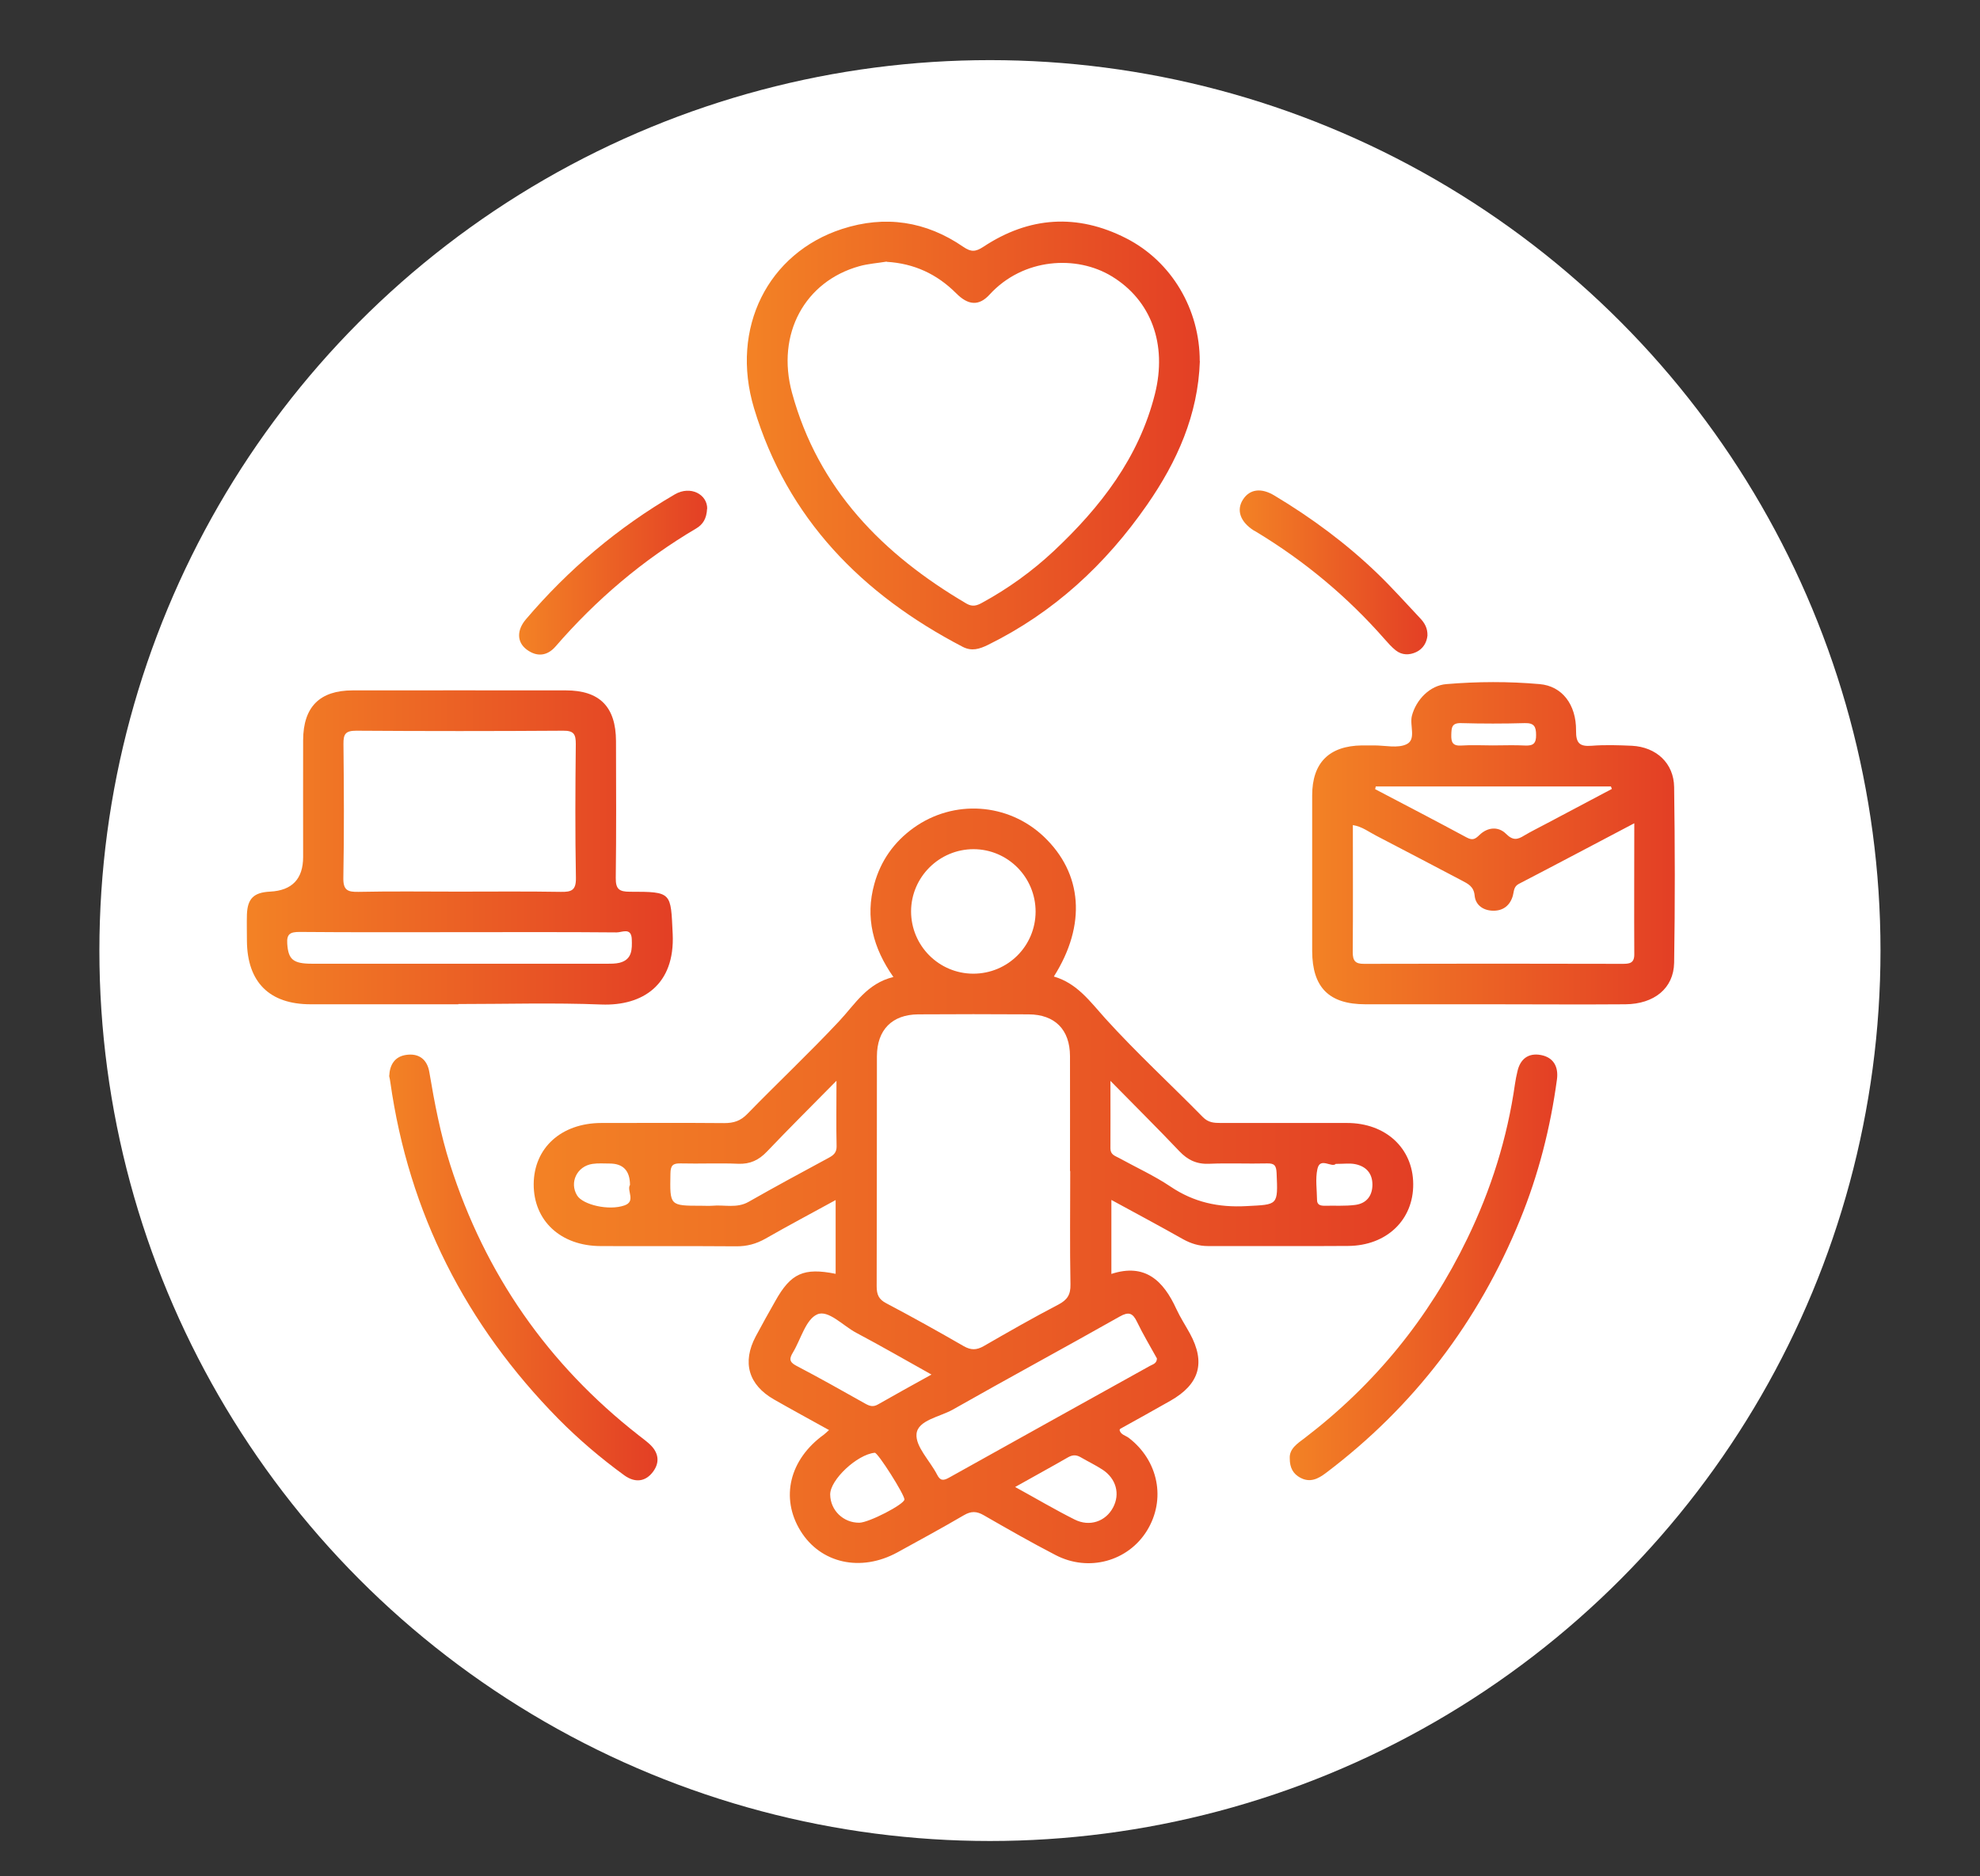
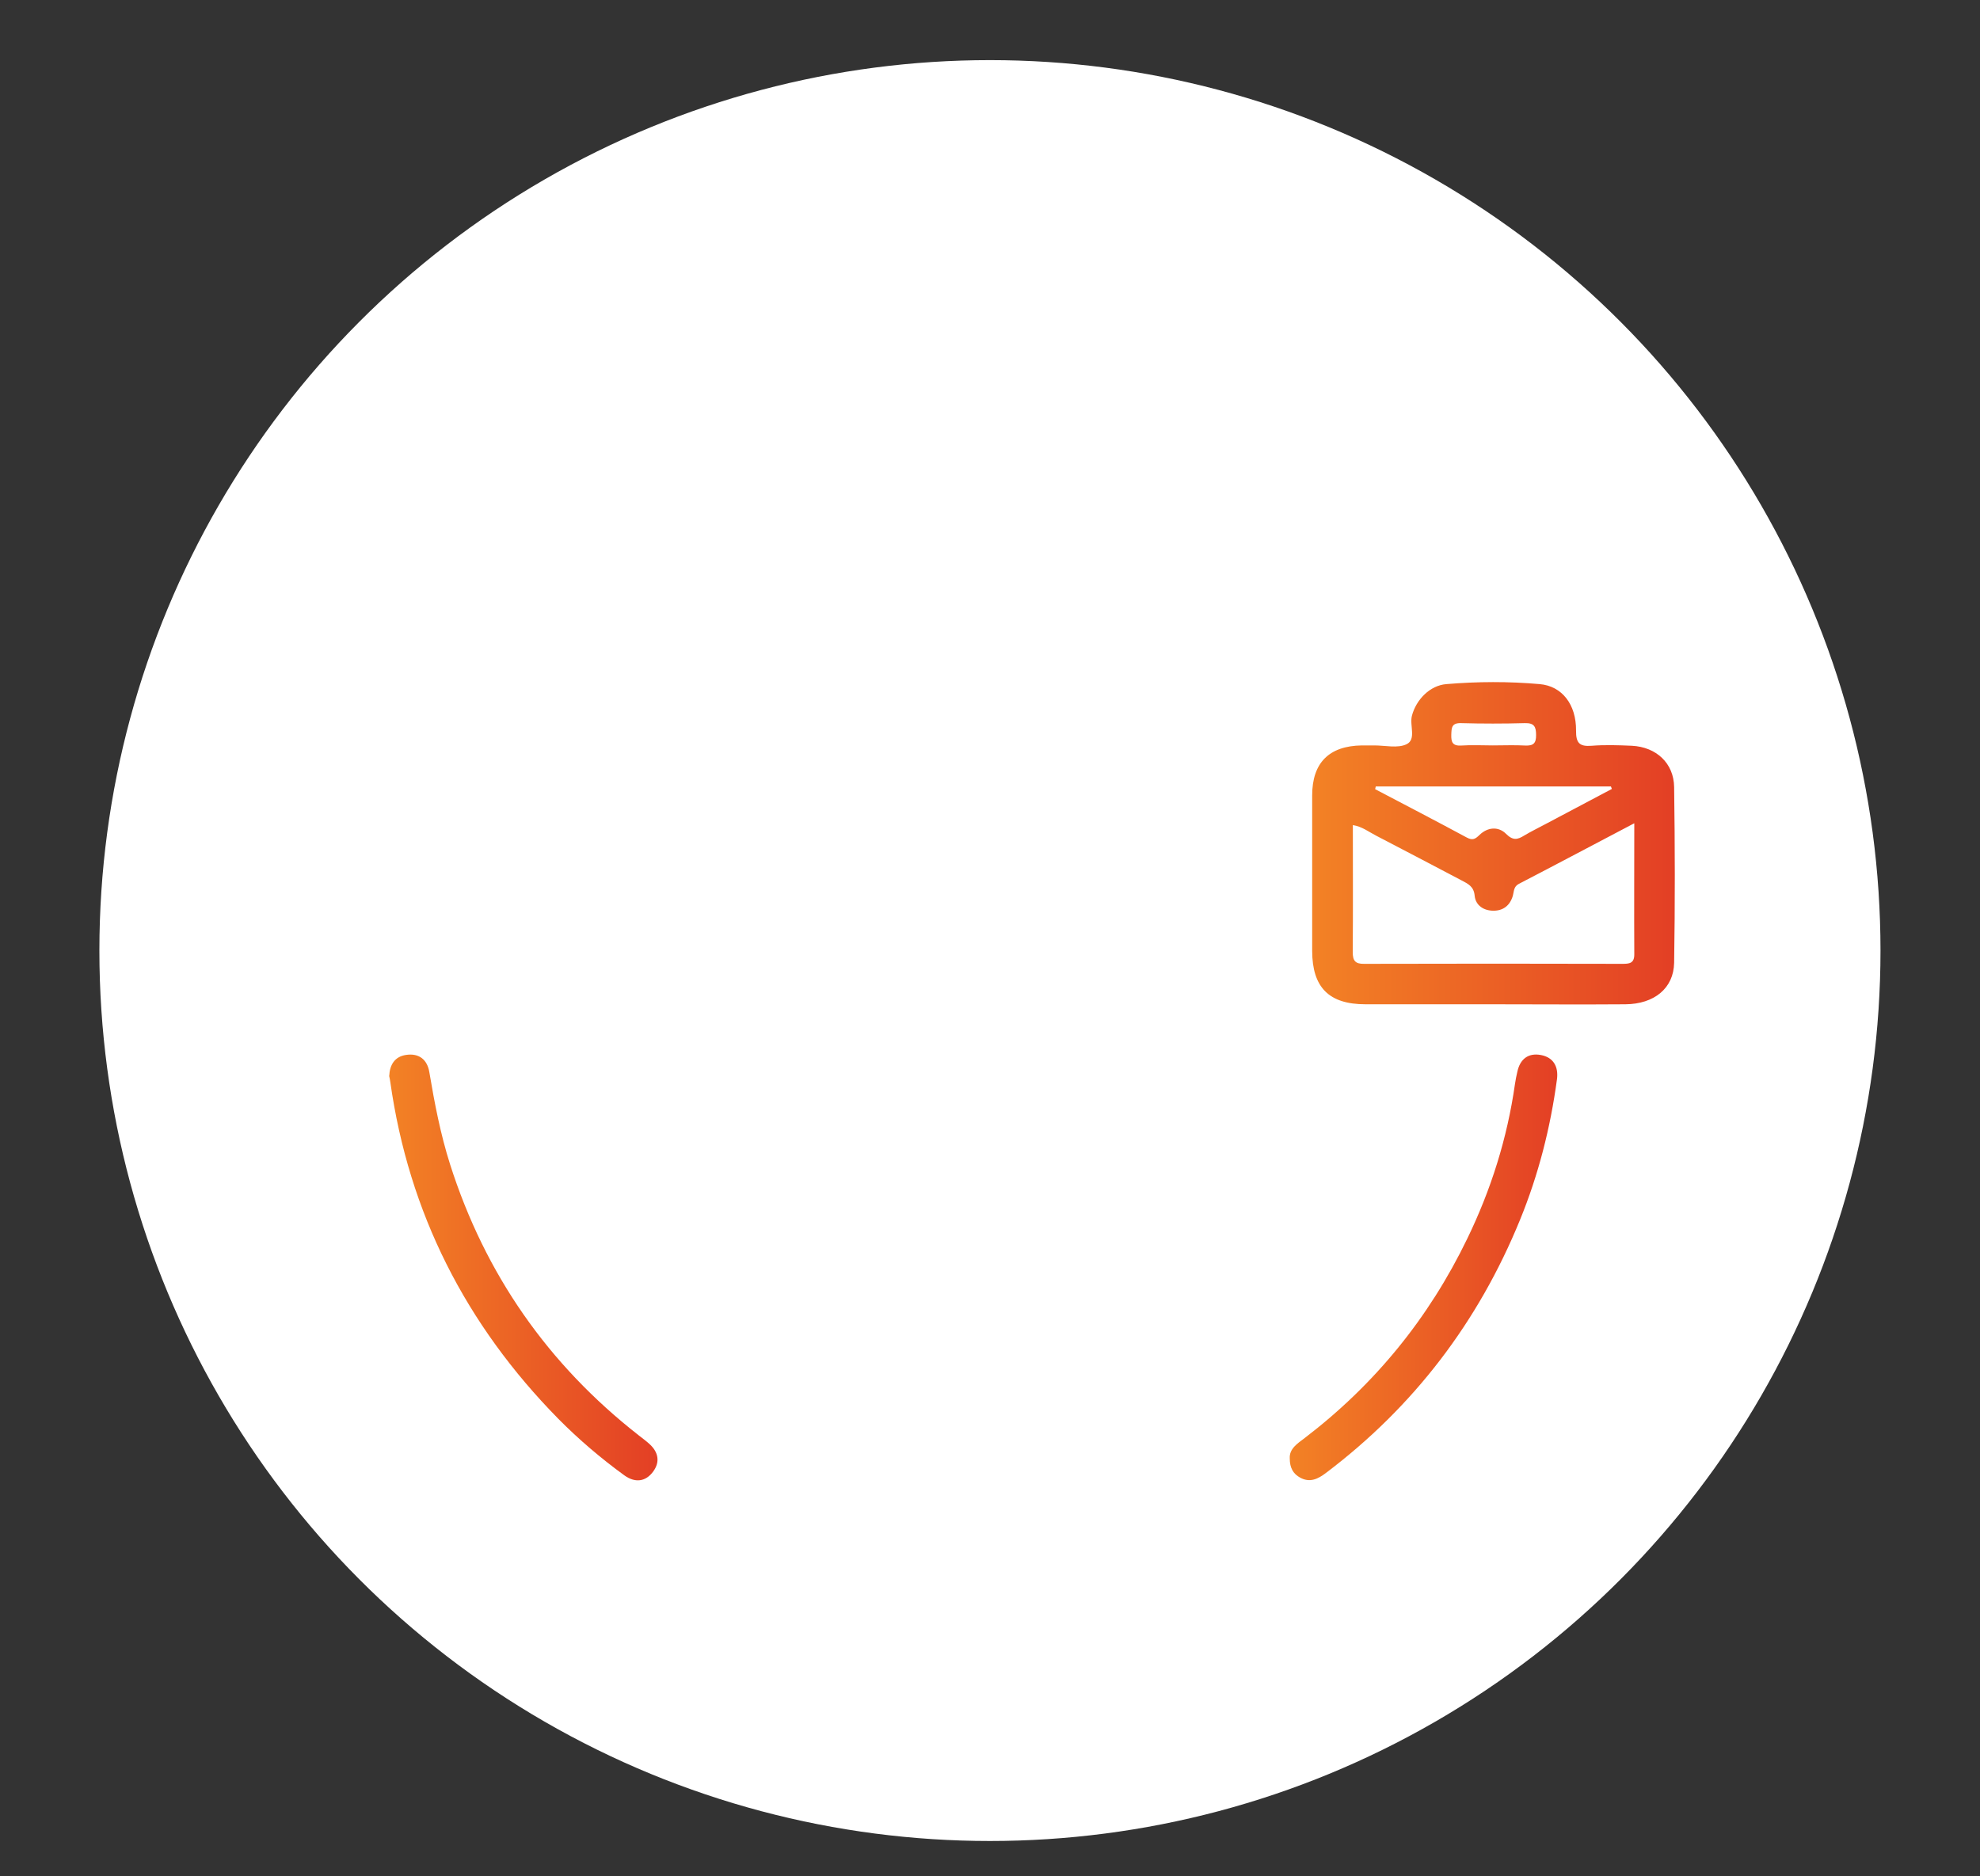
<svg xmlns="http://www.w3.org/2000/svg" xmlns:xlink="http://www.w3.org/1999/xlink" id="Layer_1" data-name="Layer 1" viewBox="0 0 166.95 158.21">
  <rect x="0" y="0" width="166.95" height="158.21" fill="#333333" stroke="none" />
  <defs>
    <style>      .cls-1 {        fill: url(#linear-gradient);      }      .cls-1, .cls-2, .cls-3, .cls-4, .cls-5, .cls-6, .cls-7, .cls-8, .cls-9 {        stroke-width: 0px;      }      .cls-2 {        fill: url(#linear-gradient-6);      }      .cls-3 {        fill: url(#linear-gradient-5);      }      .cls-4 {        fill: url(#linear-gradient-2);      }      .cls-5 {        fill: url(#linear-gradient-7);      }      .cls-6 {        fill: url(#linear-gradient-3);      }      .cls-7 {        fill: url(#linear-gradient-8);      }      .cls-8 {        fill: #fff;      }      .cls-9 {        fill: url(#linear-gradient-4);      }    </style>
    <linearGradient id="linear-gradient" x1="45" y1="100.02" x2="119.15" y2="100.02" gradientUnits="userSpaceOnUse">
      <stop offset="0" stop-color="#f38225" />
      <stop offset="1" stop-color="#e33f25" />
    </linearGradient>
    <linearGradient id="linear-gradient-2" x1="110.65" y1="71.1" x2="141.21" y2="71.1" xlink:href="#linear-gradient" />
    <linearGradient id="linear-gradient-3" x1="20.81" y1="71.47" x2="56.74" y2="71.47" xlink:href="#linear-gradient" />
    <linearGradient id="linear-gradient-4" x1="62.98" y1="36.72" x2="101.17" y2="36.72" xlink:href="#linear-gradient" />
    <linearGradient id="linear-gradient-5" x1="108.75" y1="106.87" x2="131.31" y2="106.87" xlink:href="#linear-gradient" />
    <linearGradient id="linear-gradient-6" x1="32.82" y1="106.89" x2="55.44" y2="106.89" xlink:href="#linear-gradient" />
    <linearGradient id="linear-gradient-7" x1="104.53" y1="48.27" x2="120.36" y2="48.27" xlink:href="#linear-gradient" />
    <linearGradient id="linear-gradient-8" x1="43.76" y1="48.28" x2="59.62" y2="48.28" xlink:href="#linear-gradient" />
  </defs>
  <circle class="cls-8" cx="83.47" cy="80.16" r="75.09" />
  <g>
-     <path class="cls-1" d="M69.89,120.59c-1.6-.89-3.12-1.71-4.62-2.57-2.16-1.23-2.71-3.13-1.55-5.32.53-1,1.09-1.99,1.65-2.98,1.31-2.35,2.4-2.84,5.09-2.3v-6.22c-2.04,1.12-3.99,2.15-5.91,3.25-.79.45-1.58.66-2.49.65-3.81-.03-7.61,0-11.42-.02-3.37-.01-5.65-2.14-5.64-5.22.02-3.06,2.32-5.15,5.7-5.16,3.46,0,6.91-.02,10.37.01.79,0,1.37-.18,1.94-.77,2.56-2.63,5.24-5.15,7.75-7.83,1.34-1.43,2.34-3.18,4.57-3.72-1.72-2.45-2.39-5.03-1.61-7.84.54-1.96,1.66-3.55,3.32-4.74,3.38-2.42,7.96-2.11,10.97.74,3.27,3.1,3.61,7.44.85,11.8,1.97.57,3.06,2.12,4.35,3.55,2.61,2.88,5.48,5.52,8.21,8.3.47.48.96.5,1.53.5,3.54,0,7.09,0,10.63,0,3.26,0,5.56,2.13,5.58,5.14.03,3.03-2.24,5.21-5.49,5.23-3.94.03-7.87,0-11.81.01-.77,0-1.44-.21-2.11-.58-1.96-1.11-3.95-2.17-6.04-3.31v6.24c2.84-.93,4.39.57,5.48,2.96.33.71.76,1.37,1.14,2.06,1.34,2.46.82,4.28-1.65,5.68-1.4.8-2.82,1.58-4.22,2.36-.03.02-.04.06-.06.11.1.39.5.45.77.65,2.51,1.92,3.16,5.2,1.54,7.83-1.59,2.58-4.91,3.51-7.7,2.06-2.05-1.06-4.06-2.21-6.06-3.36-.6-.35-1.07-.36-1.68,0-1.85,1.08-3.72,2.1-5.6,3.13-3.09,1.69-6.48.93-8.17-1.81-1.72-2.79-.93-6.03,1.97-8.12.13-.1.25-.22.45-.4ZM90.22,98.76c0-3.24.01-6.47,0-9.71-.01-2.22-1.27-3.5-3.49-3.51-3.1-.02-6.21-.02-9.31,0-2.21.02-3.47,1.31-3.48,3.53-.01,6.47,0,12.94-.02,19.41,0,.7.18,1.1.82,1.43,2.2,1.16,4.37,2.37,6.52,3.61.61.35,1.08.34,1.68,0,2.08-1.2,4.16-2.39,6.29-3.5.76-.4,1.05-.83,1.03-1.71-.06-3.19-.02-6.38-.02-9.57ZM97.54,114.54c-.55-1-1.16-2.01-1.67-3.07-.36-.75-.7-.88-1.47-.44-4.67,2.64-9.39,5.19-14.06,7.84-1.1.62-2.95.89-3.06,2.05-.1,1.07,1.13,2.26,1.73,3.43.27.54.54.52,1.01.26,5.64-3.15,11.28-6.28,16.93-9.42.25-.14.6-.2.6-.65ZM87.32,76.88c0-2.9-2.33-5.26-5.23-5.27-2.89,0-5.26,2.35-5.27,5.24,0,2.9,2.34,5.25,5.24,5.26,2.91,0,5.25-2.32,5.26-5.23ZM93.63,91.15c0,2.16.01,3.93,0,5.7,0,.53.39.62.72.8,1.45.8,2.97,1.49,4.34,2.41,1.97,1.33,4.06,1.78,6.41,1.65,2.67-.14,2.66-.03,2.54-2.8-.03-.63-.19-.82-.82-.8-1.62.04-3.23-.04-4.85.03-1.05.05-1.82-.31-2.53-1.06-1.82-1.92-3.7-3.78-5.81-5.93ZM70.51,91.16c-2.14,2.17-4.02,4.04-5.85,5.96-.68.71-1.41,1.06-2.41,1.02-1.61-.07-3.23.01-4.84-.03-.68-.02-.87.17-.88.86-.05,2.71-.08,2.71,2.6,2.71.31,0,.61.02.92,0,1.02-.1,2.07.24,3.07-.33,2.23-1.27,4.49-2.49,6.75-3.71.41-.22.68-.44.67-.98-.04-1.69-.01-3.39-.01-5.5ZM78.55,115.92c-2.24-1.25-4.28-2.43-6.36-3.53-1.11-.59-2.35-1.96-3.28-1.55-.97.42-1.38,2.1-2.05,3.21-.29.48-.35.79.26,1.11,1.97,1.03,3.9,2.12,5.84,3.21.37.21.67.3,1.08.06,1.43-.82,2.87-1.61,4.51-2.52ZM85.6,125.4c1.82,1,3.39,1.93,5.01,2.74,1.27.64,2.62.16,3.24-1.01.61-1.14.27-2.43-.88-3.19-.58-.38-1.21-.68-1.81-1.03-.37-.22-.68-.25-1.08-.03-1.42.82-2.86,1.6-4.49,2.52ZM72.45,128.41c.8,0,3.8-1.55,3.81-1.96.01-.41-2.24-3.96-2.5-3.94-1.49.14-3.78,2.29-3.76,3.53.02,1.33,1.11,2.38,2.45,2.37ZM53.12,99.94q0-1.82-1.72-1.82c-.48,0-.97-.04-1.44.03-1.31.19-1.97,1.57-1.3,2.66.48.79,2.68,1.31,4,.84.97-.34.18-1.24.45-1.71ZM112.63,98.15c-.34.36-1.33-.62-1.55.44-.18.83-.04,1.73-.03,2.6,0,.41.28.49.62.49.87-.02,1.75.04,2.6-.07.94-.12,1.45-.76,1.45-1.71,0-.97-.55-1.55-1.46-1.73-.46-.09-.95-.02-1.63-.02Z" />
    <path class="cls-4" d="M125.89,84.69c-3.59,0-7.17,0-10.76,0-3.07,0-4.48-1.42-4.49-4.49,0-4.37,0-8.75,0-13.12,0-2.76,1.43-4.18,4.19-4.22.35,0,.7,0,1.05,0,.92,0,1.97.26,2.72-.1.84-.41.24-1.58.45-2.4.35-1.34,1.5-2.56,2.91-2.67,2.61-.22,5.25-.23,7.86,0,1.89.16,3.09,1.72,3.07,3.92-.01,1.04.28,1.36,1.31,1.28,1.13-.09,2.27-.05,3.41,0,2.04.11,3.52,1.46,3.55,3.48.07,4.94.08,9.88,0,14.82-.04,2.16-1.69,3.48-4.11,3.5-3.72.03-7.43,0-11.15,0ZM137.79,69.43c-3.35,1.76-6.53,3.45-9.73,5.11-.44.23-.4.64-.5,1-.24.82-.81,1.26-1.63,1.26-.81,0-1.51-.43-1.59-1.27-.07-.78-.56-1-1.11-1.29-2.39-1.25-4.78-2.52-7.18-3.76-.63-.32-1.2-.78-1.98-.9,0,3.63.02,7.17-.01,10.71,0,.73.21,1,.96.99,7.26-.02,14.51-.02,21.77,0,.58,0,1.02-.03,1.01-.81-.02-3.62,0-7.23,0-11.03ZM116,66.33l-.05.22c2.57,1.35,5.15,2.69,7.71,4.07.5.27.72.15,1.09-.21.68-.66,1.59-.74,2.24-.09.58.58.97.49,1.53.14.6-.36,1.23-.66,1.84-.99,1.85-.98,3.7-1.96,5.55-2.94-.03-.07-.06-.14-.08-.21h-19.83ZM125.86,62.86c.92,0,1.84-.04,2.75.01.68.03.92-.19.91-.89,0-.71-.17-1.02-.95-1-1.79.05-3.59.05-5.38,0-.79-.02-.8.39-.82.97-.02.64.11.97.86.92.87-.06,1.75-.01,2.62-.01Z" />
-     <path class="cls-6" d="M38.65,84.69c-4.15,0-8.31,0-12.46,0-3.48,0-5.34-1.87-5.37-5.34,0-.74-.02-1.49,0-2.23.05-1.35.58-1.86,1.95-1.93q2.79-.14,2.79-2.93c0-3.28-.01-6.56,0-9.84.01-2.81,1.4-4.2,4.18-4.2,5.99-.01,11.98,0,17.97,0,2.86,0,4.22,1.39,4.23,4.28.01,3.85.03,7.7-.02,11.54-.01.94.29,1.16,1.19,1.16,3.58,0,3.44.04,3.61,3.56.2,4.28-2.52,6.08-6.01,5.95-4.02-.16-8.04-.04-12.07-.04ZM38.62,75.19c2.89,0,5.77-.03,8.66.02.92.02,1.3-.14,1.28-1.19-.07-3.76-.05-7.52-.01-11.28,0-.82-.16-1.13-1.07-1.12-5.82.04-11.63.04-17.45,0-.91,0-1.08.3-1.07,1.12.04,3.76.06,7.52-.01,11.28-.02,1.05.36,1.21,1.28,1.19,2.8-.06,5.6-.02,8.4-.02ZM38.76,78.61c-4.5,0-9,.02-13.5-.02-.78,0-1.1.16-1.04,1,.09,1.31.48,1.68,2.08,1.68,8.3,0,16.6,0,24.9,0,.35,0,.71,0,1.04-.08,1.07-.27,1.06-1.14,1.03-1.99-.04-1.03-.84-.56-1.28-.57-4.41-.04-8.83-.02-13.24-.02Z" />
-     <path class="cls-9" d="M101.17,30.45c-.15,4.53-1.92,8.48-4.45,12.12-3.5,5.04-7.88,9.09-13.43,11.82-.7.34-1.35.55-2.11.16-8.49-4.42-14.8-10.81-17.6-20.12-2.04-6.79,1.2-13.1,7.42-15.12,3.63-1.18,7.08-.66,10.23,1.51.66.45,1.03.42,1.69-.01,3.85-2.55,7.91-2.82,12.03-.72,3.85,1.96,6.22,6.01,6.21,10.37ZM74.76,22.06c-.77.13-1.57.18-2.31.39-4.58,1.28-7.02,5.7-5.67,10.67,2.21,8.11,7.65,13.63,14.71,17.78.5.29.87.18,1.32-.07,2.2-1.2,4.21-2.65,6.04-4.36,3.94-3.7,7.18-7.87,8.53-13.24,1.06-4.22-.33-7.92-3.64-9.93-2.97-1.81-7.47-1.55-10.3,1.54-.9.99-1.81.91-2.82-.11-1.62-1.62-3.54-2.51-5.84-2.65Z" />
    <path class="cls-3" d="M108.75,122.99c-.05-.82.65-1.26,1.27-1.73,5.9-4.51,10.46-10.11,13.69-16.79,2.01-4.14,3.38-8.49,4.03-13.06.05-.35.12-.69.2-1.03.23-1.08.93-1.61,1.99-1.41,1.06.2,1.49.99,1.35,2.05-.55,4.08-1.56,8.05-3.12,11.86-3.51,8.59-8.94,15.73-16.37,21.34-.67.51-1.35.83-2.16.39-.59-.32-.88-.83-.88-1.61Z" />
    <path class="cls-2" d="M32.82,90.73c.04-.93.46-1.63,1.42-1.77,1.07-.16,1.78.37,1.96,1.45.44,2.62.94,5.23,1.75,7.78,2.95,9.25,8.25,16.86,15.89,22.84.31.24.63.48.92.74.76.69.91,1.52.31,2.33-.65.88-1.54.95-2.42.32-1.98-1.44-3.85-3.03-5.57-4.77-7.8-7.93-12.61-17.36-14.17-28.4-.02-.17-.06-.34-.1-.53Z" />
-     <path class="cls-5" d="M120.36,53.6c-.06.58-.36,1.11-.95,1.39-.58.27-1.2.27-1.73-.15-.34-.27-.63-.6-.92-.93-3.14-3.58-6.75-6.59-10.82-9.05-.07-.05-.15-.09-.23-.13-1.14-.73-1.48-1.72-.9-2.61.56-.87,1.53-1.01,2.65-.33,3.12,1.87,6.04,4.03,8.66,6.55,1.26,1.21,2.42,2.52,3.62,3.79.37.39.64.83.62,1.47Z" />
-     <path class="cls-7" d="M59.62,42.9c-.04.82-.34,1.32-.91,1.66-4.51,2.66-8.44,6-11.87,9.96-.71.82-1.59.89-2.44.25-.82-.62-.84-1.62-.06-2.54,3.59-4.22,7.77-7.75,12.56-10.54,1.32-.77,2.75,0,2.73,1.22Z" />
  </g>
</svg>